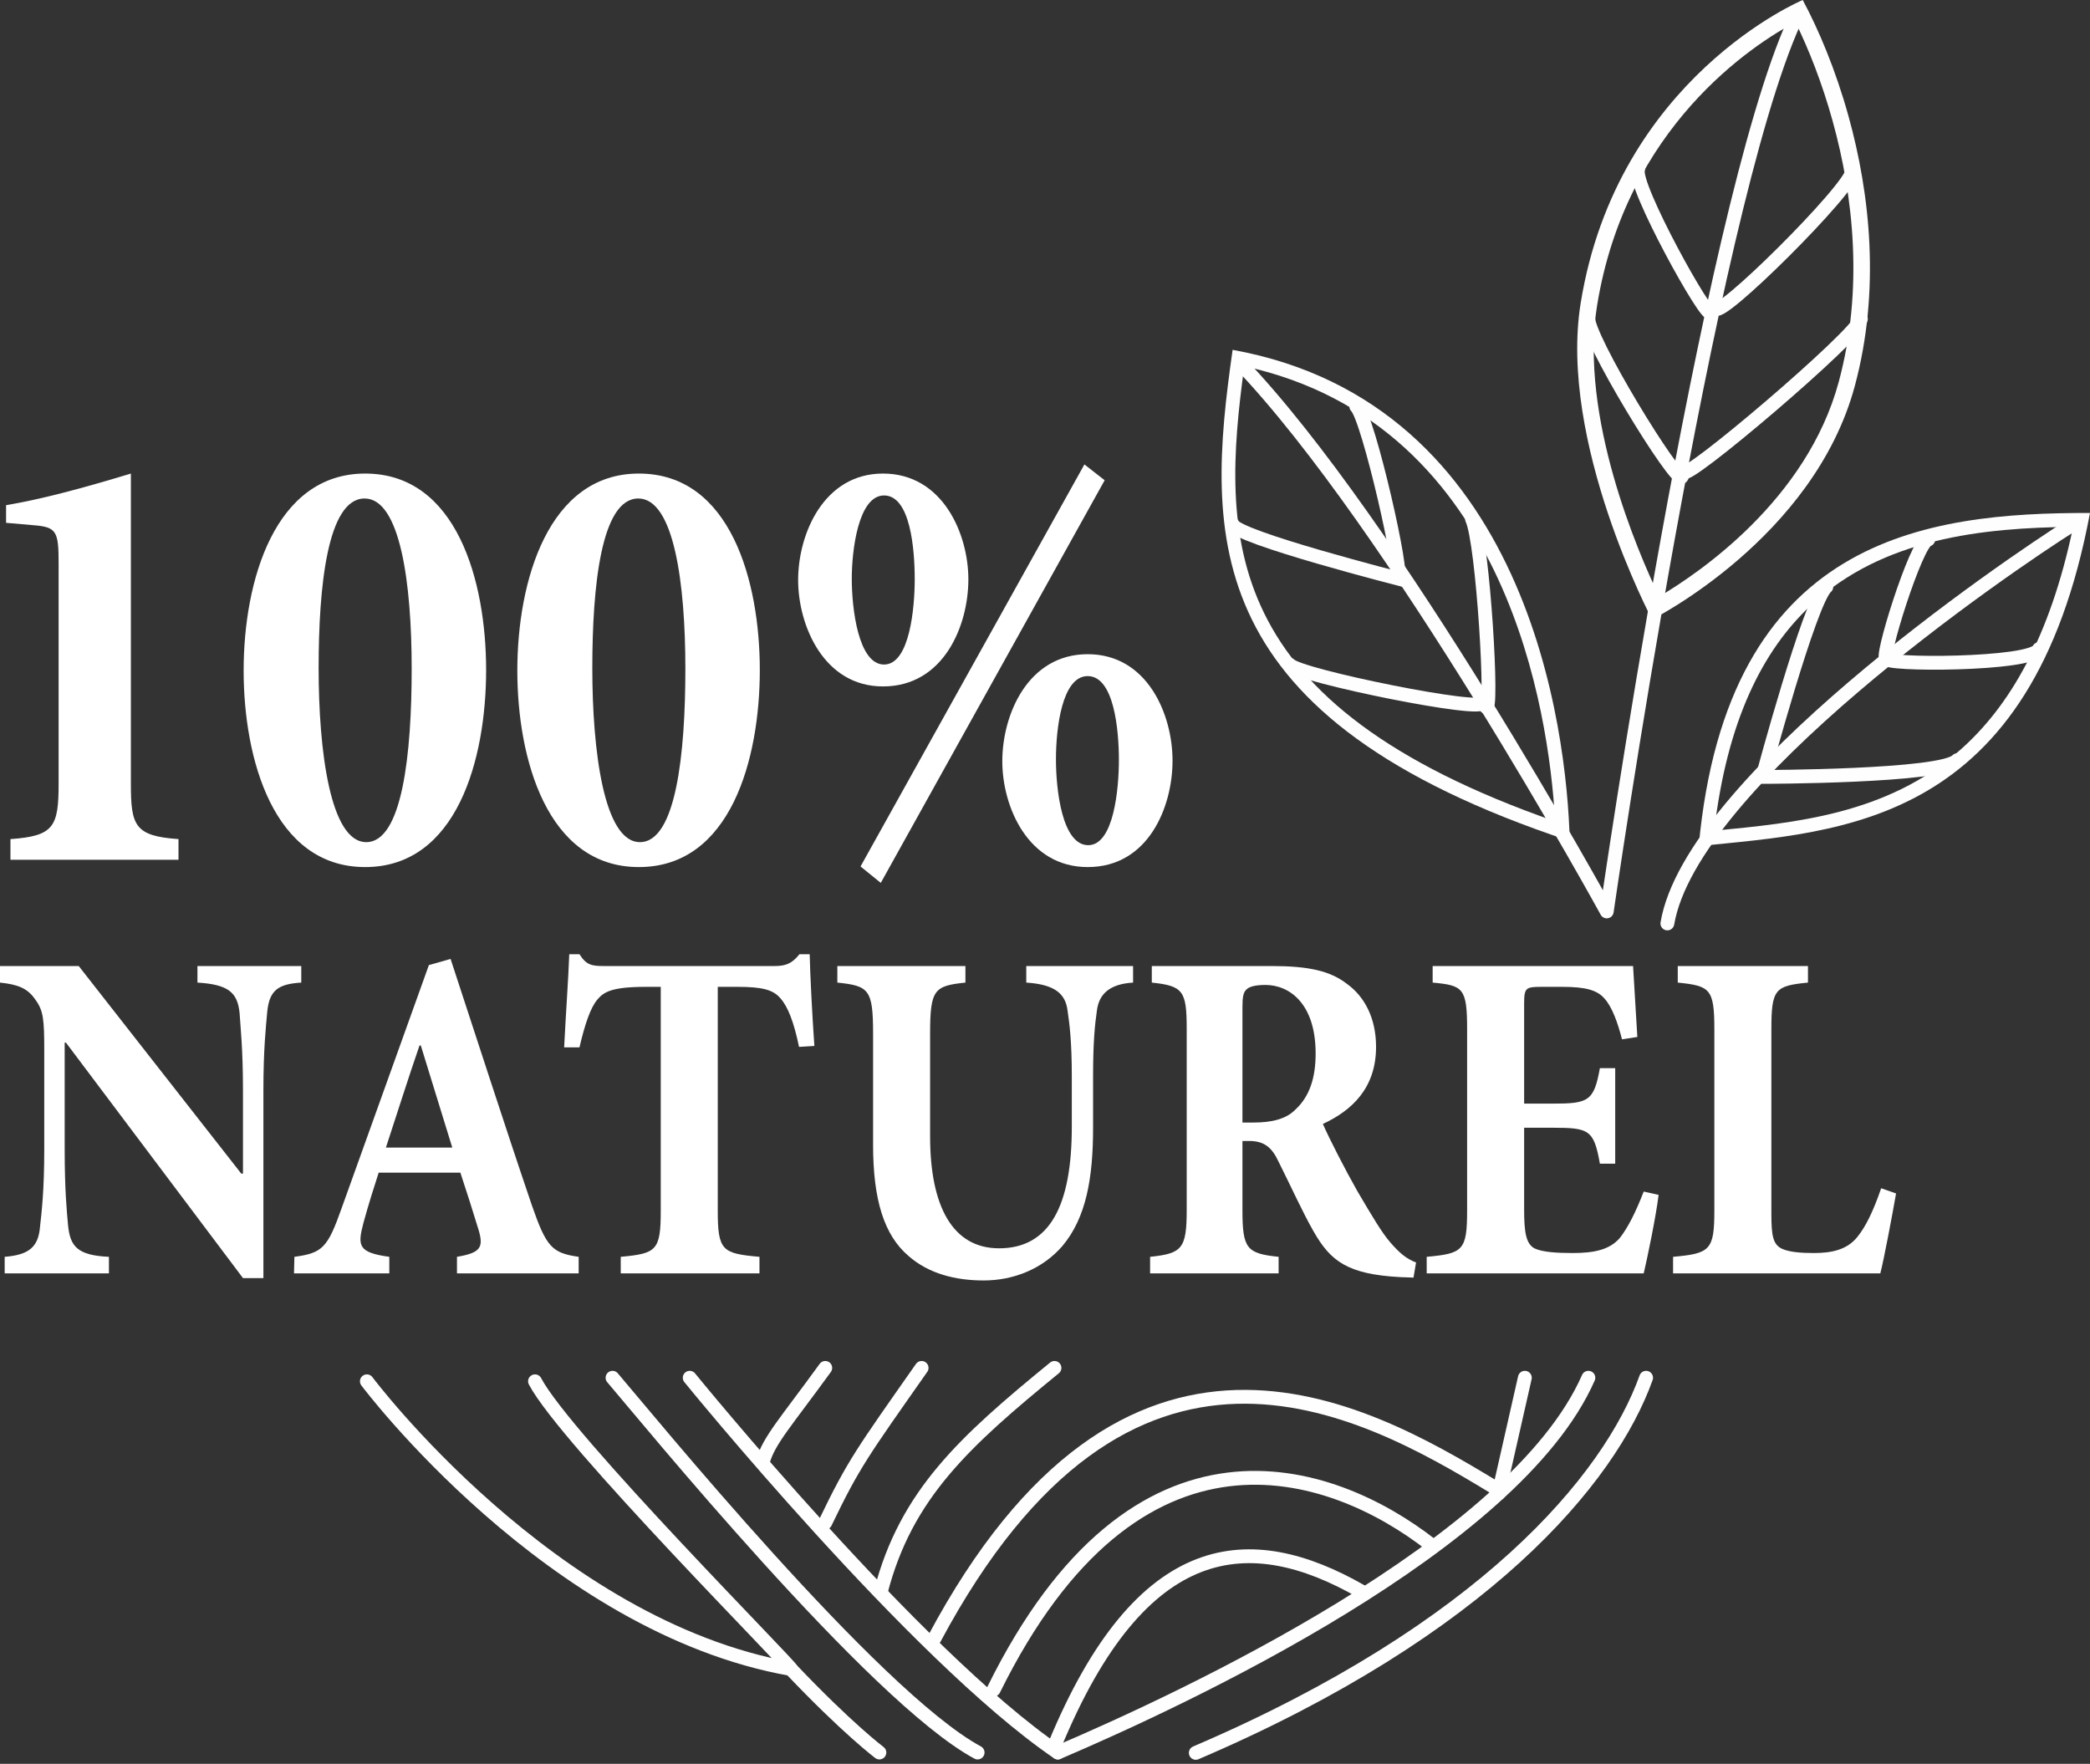
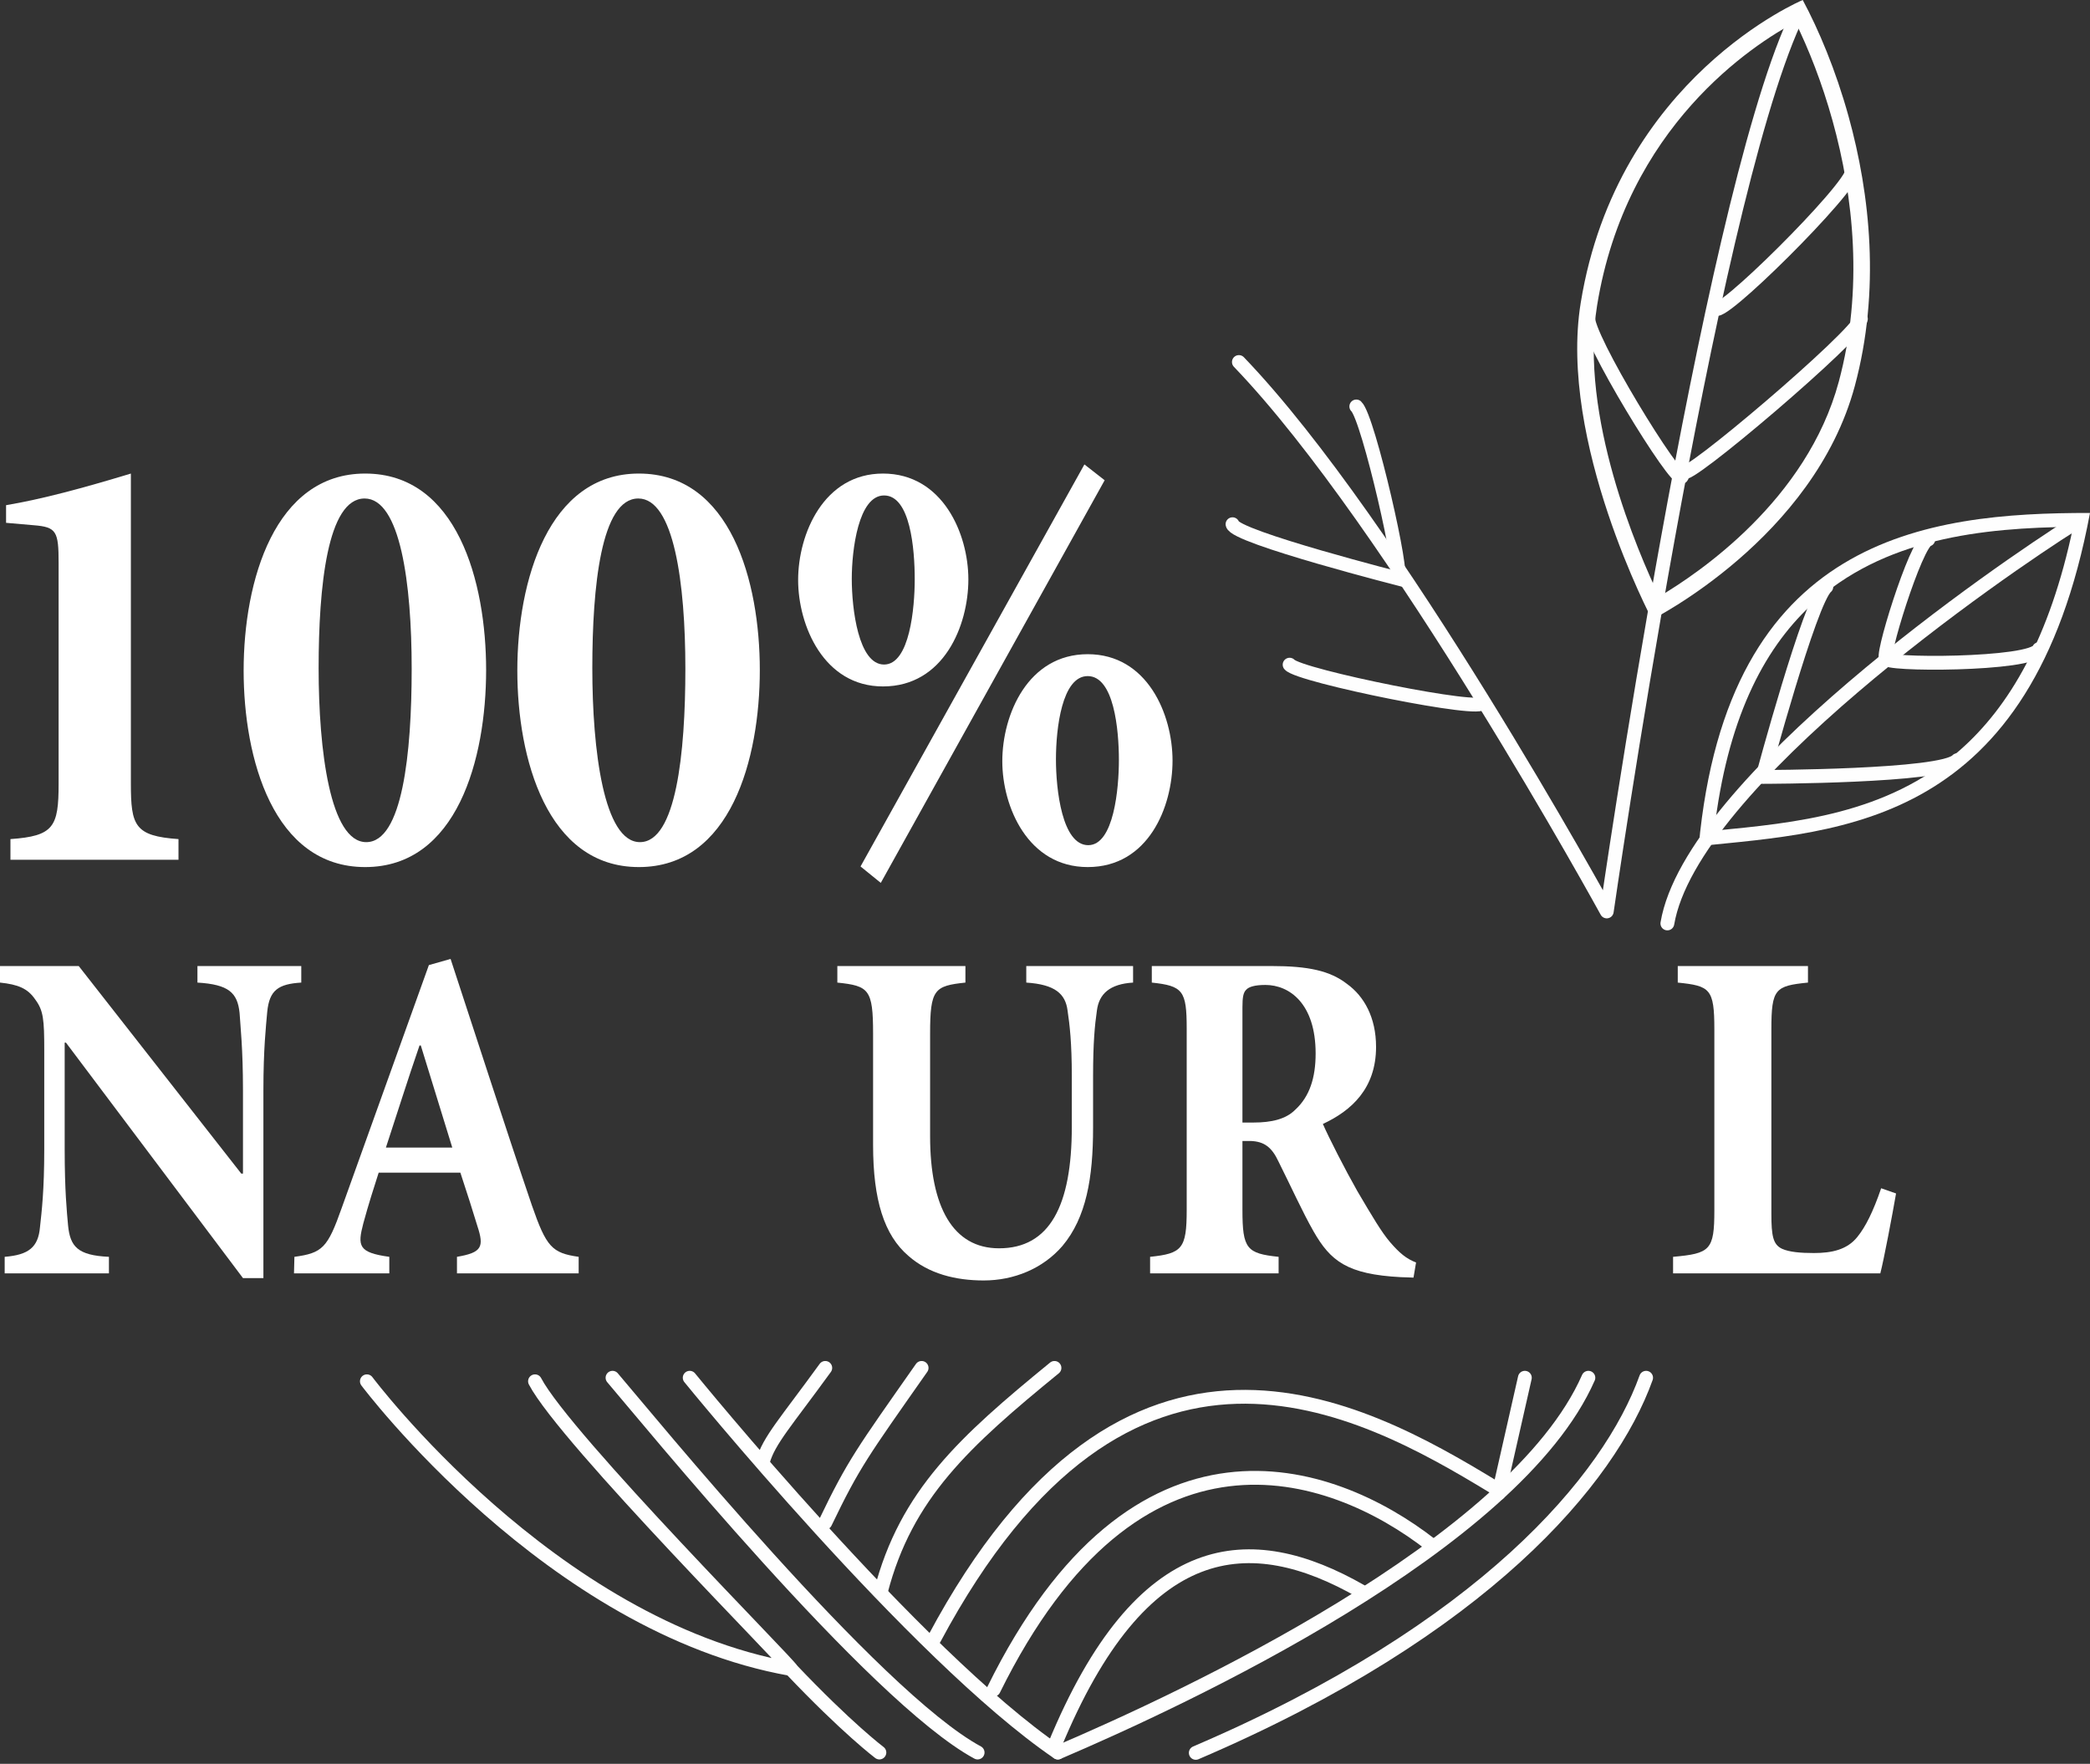
<svg xmlns="http://www.w3.org/2000/svg" width="100%" height="100%" viewBox="0 0 378 319" version="1.1" xml:space="preserve" style="fill-rule:evenodd;clip-rule:evenodd;stroke-linecap:round;stroke-linejoin:round;stroke-miterlimit:2;">
  <rect x="0" y="0" width="378" height="319" fill="#333333" stroke="none" />
  <g transform="matrix(1,0,0,1,-110.794,-141.347)">
    <path d="M436.838,141.347C439.702,146.683 442.78,153.94 445.122,162.376C449.041,176.491 450.902,193.909 446.256,211.162C438.833,238.727 409.586,253.381 409.586,253.381C409.586,253.381 392.6,221.256 396.685,196.115C403.307,155.352 436.838,141.347 436.838,141.347ZM435.513,145.336C427.875,149.418 404.909,164.198 399.646,196.596C396.398,216.59 406.996,241.131 410.874,249.237C418.012,245.029 437.592,231.796 443.359,210.382C447.855,193.689 446.024,176.836 442.231,163.179C440.314,156.274 437.892,150.182 435.513,145.336Z" style="fill:rgb(254,254,254);" />
  </g>
  <g transform="matrix(1,0,0,1,-110.794,-141.347)">
-     <path d="M333.727,204.618C387.153,214.276 394.195,273.35 394.703,293.44C327.494,271.18 328.898,238.479 333.727,204.618ZM335.835,207.586C333.711,223.106 332.606,238.327 339.446,252.279C346.43,266.526 361.669,279.3 392.056,289.9C391.469,279.386 389.195,262.268 381.788,246.162C373.864,228.933 360.008,212.849 335.835,207.586Z" style="fill:rgb(254,254,254);" />
-   </g>
+     </g>
  <g transform="matrix(1,0,0,1,-110.794,-141.347)">
    <path d="M435.32,145.213C419.538,180.035 401.394,306.186 401.394,306.186C401.394,306.186 362.98,236.079 334.861,206.821" style="fill:none;stroke:rgb(254,254,254);stroke-width:2.5px;" />
  </g>
  <g transform="matrix(1,0,0,1,-110.794,-141.347)">
    <path d="M412.356,308.358C416.691,282.811 473.092,244.096 485.789,236.136" style="fill:none;stroke:rgb(254,254,254);stroke-width:2.5px;" />
  </g>
  <g transform="matrix(1,0,0,1,-110.794,-141.347)">
    <path d="M459.543,238.916C457.403,239.142 450.436,261.682 452.05,260.395C450.436,261.682 478.528,261.682 479.568,258.737" style="fill:none;stroke:rgb(254,254,254);stroke-width:2.5px;" />
  </g>
  <g transform="matrix(1,0,0,1,-110.794,-141.347)">
    <path d="M441.104,247.473C438.148,249.957 429.564,281.859 429.564,281.859C429.564,281.859 462.21,281.824 464.8,278.828" style="fill:none;stroke:rgb(254,254,254);stroke-width:2.5px;" />
  </g>
  <g transform="matrix(1,0,0,1,-110.794,-141.347)">
-     <path d="M407.067,171.954C405.933,174.67 419.724,199.565 420.161,197.803" style="fill:none;stroke:rgb(254,254,254);stroke-width:2.5px;" />
-   </g>
+     </g>
  <g transform="matrix(1,0,0,1,-110.794,-141.347)">
    <path d="M421.098,196.968C420.786,200.103 445.831,175.313 445.808,172.23" style="fill:none;stroke:rgb(254,254,254);stroke-width:2.5px;" />
  </g>
  <g transform="matrix(1,0,0,1,-110.794,-141.347)">
    <path d="M398.041,198.591C397.335,201.764 414.209,229.274 414.977,227.546" style="fill:none;stroke:rgb(254,254,254);stroke-width:2.5px;" />
  </g>
  <g transform="matrix(1,0,0,1,-110.794,-141.347)">
    <path d="M447.355,199.023C446.871,201.91 415.043,228.964 415.331,226.638" style="fill:none;stroke:rgb(254,254,254);stroke-width:2.5px;" />
  </g>
  <g transform="matrix(1,0,0,1,-110.794,-141.347)">
    <path d="M356.097,214.857C358.283,216.851 364.995,246.438 363.487,245.598" style="fill:none;stroke:rgb(254,254,254);stroke-width:2.5px;" />
  </g>
  <g transform="matrix(1,0,0,1,-110.794,-141.347)">
    <path d="M364.891,246.307C364.891,246.307 334.034,238.467 333.708,236.154" style="fill:none;stroke:rgb(254,254,254);stroke-width:2.5px;" />
  </g>
  <g transform="matrix(1,0,0,1,-110.794,-141.347)">
-     <path d="M379.544,269.196C380.907,271.01 379.013,239.38 377.034,235.241" style="fill:none;stroke:rgb(254,254,254);stroke-width:2.5px;" />
-   </g>
+     </g>
  <g transform="matrix(1,0,0,1,-110.794,-141.347)">
    <path d="M488.793,234.119C478.214,290.512 444.312,291.724 418.026,294.367C423.201,238.45 459.097,234.087 488.793,234.119ZM485.746,236.631C469.317,236.797 451.339,238.694 438.323,250.823C429.567,258.982 423.144,271.756 420.83,291.581C435.434,290.174 452.024,288.637 465.235,277.047C474.198,269.185 481.535,256.7 485.746,236.631Z" style="fill:rgb(254,254,254);" />
  </g>
  <g transform="matrix(1,0,0,1,-110.794,-141.347)">
    <path d="M378.817,268.372C379.971,270.512 345.684,263.582 344.036,261.558" style="fill:none;stroke:rgb(254,254,254);stroke-width:2.5px;" />
  </g>
  <g transform="matrix(1,0,0,1,-110.794,-141.347)">
    <path d="M177.148,391.161C177.148,391.161 210.378,435.511 253.827,443.191C254.519,443.282 212.988,401.555 207.555,391.161" style="fill:none;stroke:rgb(254,254,254);stroke-width:2.5px;" />
  </g>
  <g transform="matrix(1,0,0,1,-110.794,-141.347)">
    <path d="M253.827,443.191C263.944,453.863 269.841,458.301 269.841,458.301" style="fill:none;stroke:rgb(254,254,254);stroke-width:2.5px;" />
  </g>
  <g transform="matrix(1,0,0,1,-110.794,-141.347)">
    <path d="M221.575,390.523C227.37,397.262 268.826,448.169 287.607,458.301" style="fill:none;stroke:rgb(254,254,254);stroke-width:2.5px;" />
  </g>
  <g transform="matrix(1,0,0,1,-110.794,-141.347)">
    <path d="M235.536,390.523C235.536,390.523 276.365,440.765 302.119,458.301" style="fill:none;stroke:rgb(254,254,254);stroke-width:2.5px;" />
  </g>
  <g transform="matrix(1,0,0,1,-110.794,-141.347)">
    <path d="M302.119,458.301C324.742,448.635 384.782,420.766 398.071,390.523" style="fill:none;stroke:rgb(254,254,254);stroke-width:2.5px;" />
  </g>
  <g transform="matrix(1,0,0,1,-110.794,-141.347)">
    <path d="M386.58,390.523L381.838,411.44" style="fill:none;stroke:rgb(254,254,254);stroke-width:2.5px;" />
  </g>
  <g transform="matrix(1,0,0,1,-110.794,-141.347)">
    <path d="M408.511,390.523C401.919,408.937 379.155,436.076 327.065,458.365" style="fill:none;stroke:rgb(254,254,254);stroke-width:2.5px;" />
  </g>
  <g transform="matrix(1,0,0,1,-110.794,-141.347)">
    <path d="M380.836,410.204C356.851,395.645 314.686,372.349 279.769,437.716" style="fill:none;stroke:rgb(254,254,254);stroke-width:2.5px;" />
  </g>
  <g transform="matrix(1,0,0,1,-110.794,-141.347)">
    <path d="M369.614,420.732C351.409,406.554 316.284,394.689 290.515,446.924" style="fill:none;stroke:rgb(254,254,254);stroke-width:2.5px;" />
  </g>
  <g transform="matrix(1,0,0,1,-110.794,-141.347)">
    <path d="M356.974,429.154C336.98,417.7 317.251,418.854 301.508,457.075" style="fill:none;stroke:rgb(254,254,254);stroke-width:2.5px;" />
  </g>
  <g transform="matrix(1,0,0,1,-110.794,-141.347)">
    <path d="M301.508,388.742C285.247,402.03 274.672,411.619 270.119,429.154" style="fill:none;stroke:rgb(254,254,254);stroke-width:2.5px;" />
  </g>
  <g transform="matrix(1,0,0,1,-110.794,-141.347)">
    <path d="M277.477,388.742C266.766,404.024 265.195,406.036 260.053,416.728" style="fill:none;stroke:rgb(254,254,254);stroke-width:2.5px;" />
  </g>
  <g transform="matrix(1,0,0,1,-110.794,-141.347)">
    <path d="M260.053,388.742C252.897,398.604 249.86,401.842 248.783,405.656" style="fill:none;stroke:rgb(254,254,254);stroke-width:2.5px;" />
  </g>
  <g transform="matrix(1,0,0,1,-110.794,-141.347)">
    <path d="M143.077,296.843L143.077,293.103C135.157,292.553 134.464,290.683 134.464,283.093L134.464,226.993C125.752,229.633 118.426,231.613 111.892,232.713L111.892,235.903L116.941,236.343C121,236.673 121.396,237.443 121.396,243.163L121.396,283.093C121.396,290.903 120.505,292.553 112.684,293.103L112.684,296.843L143.077,296.843Z" style="fill:white;fill-rule:nonzero;" />
  </g>
  <g transform="matrix(1,0,0,1,-110.794,-141.347)">
    <path d="M176.836,226.993C160.501,226.993 154.858,246.353 154.858,262.633C154.858,278.473 160.204,298.163 176.836,298.163C193.468,298.163 198.715,278.583 198.715,262.523C198.715,246.573 193.468,226.993 176.836,226.993ZM176.737,231.503C183.172,231.503 185.251,246.793 185.251,262.303C185.251,277.593 183.568,293.653 177.034,293.653C170.5,293.653 168.421,277.043 168.421,262.193C168.421,247.453 170.005,231.503 176.737,231.503Z" style="fill:white;fill-rule:nonzero;" />
  </g>
  <g transform="matrix(1,0,0,1,-110.794,-141.347)">
    <path d="M226.336,226.993C210.001,226.993 204.358,246.353 204.358,262.633C204.358,278.473 209.704,298.163 226.336,298.163C242.968,298.163 248.215,278.583 248.215,262.523C248.215,246.573 242.968,226.993 226.336,226.993ZM226.237,231.503C232.672,231.503 234.751,246.793 234.751,262.303C234.751,277.593 233.068,293.653 226.534,293.653C220,293.653 217.921,277.043 217.921,262.193C217.921,247.453 219.505,231.503 226.237,231.503Z" style="fill:white;fill-rule:nonzero;" />
  </g>
  <g transform="matrix(1,0,0,1,-110.794,-141.347)">
    <path d="M310.585,228.203L306.922,225.343L266.431,298.053L270.094,301.023L310.585,228.203ZM270.49,226.993C259.798,226.993 255.145,237.883 255.145,246.243C255.145,254.493 259.798,265.493 270.49,265.493C281.479,265.493 285.934,254.493 285.934,246.133C285.934,237.883 281.281,226.993 270.49,226.993ZM270.688,230.953C275.44,230.953 276.232,240.633 276.232,246.133C276.232,251.193 275.341,261.533 270.688,261.533C266.035,261.533 264.847,251.413 264.847,246.023C264.847,240.853 266.035,230.953 270.688,230.953ZM307.516,259.663C296.725,259.663 292.072,270.553 292.072,279.023C292.072,287.273 296.725,298.163 307.516,298.163C318.505,298.163 322.861,287.273 322.861,278.913C322.861,270.553 318.307,259.663 307.516,259.663ZM307.516,263.623C312.268,263.623 313.159,273.303 313.159,278.803C313.159,283.863 312.268,294.203 307.615,294.203C302.863,294.203 301.774,284.083 301.774,278.693C301.774,273.083 302.863,263.623 307.516,263.623Z" style="fill:white;fill-rule:nonzero;" />
  </g>
  <g transform="matrix(1,0,0,1,-110.794,-141.347)">
    <path d="M165.282,316.061L146.504,316.061L146.504,319.054C152.122,319.396 153.738,320.85 154.123,324.527C154.277,327.007 154.739,331.026 154.739,338.551L154.739,353.601L154.431,353.601L125.032,316.061L110.794,316.061L110.794,319.054C114.026,319.396 115.796,320.08 117.182,322.133C118.644,324.099 118.798,325.724 118.798,331.283L118.798,349.155C118.798,356.68 118.336,360.442 118.028,363.264C117.72,366.941 115.95,368.309 111.64,368.652L111.64,371.644L130.496,371.644L130.496,368.652C124.801,368.395 123.492,366.77 123.108,363.008C122.877,360.442 122.492,356.68 122.492,349.155L122.492,329.914L122.723,329.914L154.739,372.5L158.433,372.5L158.433,338.551C158.433,331.026 158.895,327.007 159.125,324.356C159.51,320.422 161.126,319.311 165.282,319.054L165.282,316.061Z" style="fill:white;fill-rule:nonzero;" />
  </g>
  <g transform="matrix(1,0,0,1,-110.794,-141.347)">
    <path d="M215.453,371.644L215.453,368.652C210.604,367.967 209.604,366.856 206.987,359.331C201.984,344.622 197.213,329.743 192.287,314.779L188.362,315.89L172.585,359.844C170.045,367.027 169.122,367.967 164.042,368.652L163.966,371.644L181.205,371.644L181.205,368.652C175.587,367.882 175.433,366.685 176.51,362.58C177.434,359.16 178.434,356.081 179.281,353.43L194.057,353.43C195.212,356.936 196.366,360.528 197.136,363.093C198.367,366.856 197.982,367.882 193.442,368.652L193.442,371.644L215.453,371.644ZM192.595,348.898L180.589,348.898C182.59,342.827 184.514,336.671 186.669,330.427L186.9,330.427L192.595,348.898Z" style="fill:white;fill-rule:nonzero;" />
  </g>
  <g transform="matrix(1,0,0,1,-110.794,-141.347)">
-     <path d="M258.081,330.513C257.696,325.04 257.311,317.515 257.234,313.923L255.387,313.923C254.079,315.548 253.001,316.061 250.923,316.061L219.985,316.061C217.83,316.061 216.829,315.89 215.598,313.923L213.751,313.923C213.597,318.285 213.135,324.527 212.827,330.769L215.598,330.769C216.599,326.494 217.599,323.586 218.83,322.133C219.985,320.764 221.37,319.824 227.681,319.824L230.298,319.824L230.298,360.271C230.298,367.54 229.528,368.053 223.063,368.652L223.063,371.644L248.153,371.644L248.153,368.652C241.38,368.053 240.61,367.54 240.61,360.271L240.61,319.824L244.151,319.824C248.614,319.824 250.615,320.337 251.924,321.876C253.309,323.415 254.387,326.237 255.31,330.684L258.081,330.513Z" style="fill:white;fill-rule:nonzero;" />
-   </g>
+     </g>
  <g transform="matrix(1,0,0,1,-110.794,-141.347)">
    <path d="M315.725,316.061L296.407,316.061L296.407,319.054C301.641,319.396 303.488,321.107 303.873,324.099C304.257,326.665 304.642,329.914 304.642,335.986L304.642,345.136C304.642,359.416 300.64,367.112 291.482,367.112C283.17,367.112 279.014,359.673 279.014,346.846L279.014,328.29C279.014,320.251 279.784,319.653 285.402,319.054L285.402,316.061L262.237,316.061L262.237,319.054C267.932,319.653 268.701,320.251 268.701,328.29L268.701,348.385C268.701,358.39 270.702,364.718 275.089,368.48C278.783,371.73 283.632,372.927 288.711,372.927C294.176,372.927 299.409,370.789 302.949,366.685C307.259,361.554 308.49,354.371 308.49,345.307L308.49,335.986C308.49,329.914 308.798,326.75 309.183,324.099C309.568,321.107 311.492,319.311 315.725,319.054L315.725,316.061Z" style="fill:white;fill-rule:nonzero;" />
  </g>
  <g transform="matrix(1,0,0,1,-110.794,-141.347)">
    <path d="M366.904,369.678C365.134,368.994 363.903,367.967 362.209,366.001C360.67,364.205 359.054,361.468 356.283,356.765C354.051,352.832 351.127,347.102 350.049,344.622C355.206,342.228 359.67,338.21 359.67,330.684C359.67,325.382 357.515,321.534 354.436,319.311C351.358,316.916 347.433,316.061 340.737,316.061L319.111,316.061L319.111,319.054C324.729,319.653 325.422,320.508 325.422,327.349L325.422,360.186C325.422,367.198 324.575,368.053 318.803,368.652L318.803,371.644L342.045,371.644L342.045,368.652C336.273,368.053 335.504,367.198 335.504,360.186L335.504,347.701L336.966,347.701C339.429,347.786 340.814,348.813 342.045,351.463C344.277,355.91 346.355,360.528 348.356,364.034C351.435,369.421 354.436,371.815 364.133,372.329C365.057,372.329 365.98,372.414 366.442,372.414L366.904,369.678ZM335.504,344.366L335.504,323.501C335.504,321.705 335.658,320.85 336.196,320.337C336.658,319.824 337.736,319.482 339.66,319.482C343.97,319.482 348.741,322.817 348.741,331.881C348.741,336.242 347.664,339.663 345.047,342.057C343.354,343.767 340.737,344.366 337.505,344.366L335.504,344.366Z" style="fill:white;fill-rule:nonzero;" />
  </g>
  <g transform="matrix(1,0,0,1,-110.794,-141.347)">
-     <path d="M408.078,356.851C406.616,360.613 405.231,363.35 403.768,365.231C401.921,367.369 399.151,367.967 395.226,367.967C392.301,367.967 389.685,367.796 388.299,367.112C386.76,366.257 386.452,364.119 386.452,360.1L386.452,345.307L391.609,345.307C398.15,345.307 399.074,345.649 400.151,351.806L402.922,351.806L402.922,334.533L400.151,334.533C399.074,340.518 398.073,340.945 391.609,340.945L386.452,340.945L386.452,322.817C386.452,319.995 386.76,319.824 389.608,319.824L393.302,319.824C397.612,319.824 399.69,320.422 400.998,321.962C402.383,323.501 403.384,326.323 404.153,329.316L406.924,328.888C406.616,323.586 406.231,317.6 406.154,316.061L369.905,316.061L369.905,319.054C375.37,319.567 376.139,319.995 376.139,327.434L376.139,360.271C376.139,367.54 375.37,368.053 368.828,368.652L368.828,371.644L408.078,371.644C408.694,369.079 410.31,361.297 410.772,357.449L408.078,356.851Z" style="fill:white;fill-rule:nonzero;" />
-   </g>
+     </g>
  <g transform="matrix(1,0,0,1,-110.794,-141.347)">
    <path d="M451.023,356.252C449.56,360.528 448.175,363.264 446.713,365.06C444.866,367.369 442.095,367.967 438.863,367.967C436.477,367.967 434.399,367.796 433.091,367.198C431.475,366.428 431.167,364.889 431.167,360.87L431.167,327.52C431.167,320.166 431.859,319.653 437.785,319.054L437.785,316.061L414.235,316.061L414.235,319.054C420.084,319.653 420.854,320.166 420.854,327.52L420.854,360.271C420.854,367.454 420.084,368.053 413.389,368.652L413.389,371.644L450.869,371.644C451.485,369.336 453.101,360.784 453.716,357.193L451.023,356.252Z" style="fill:white;fill-rule:nonzero;" />
  </g>
</svg>